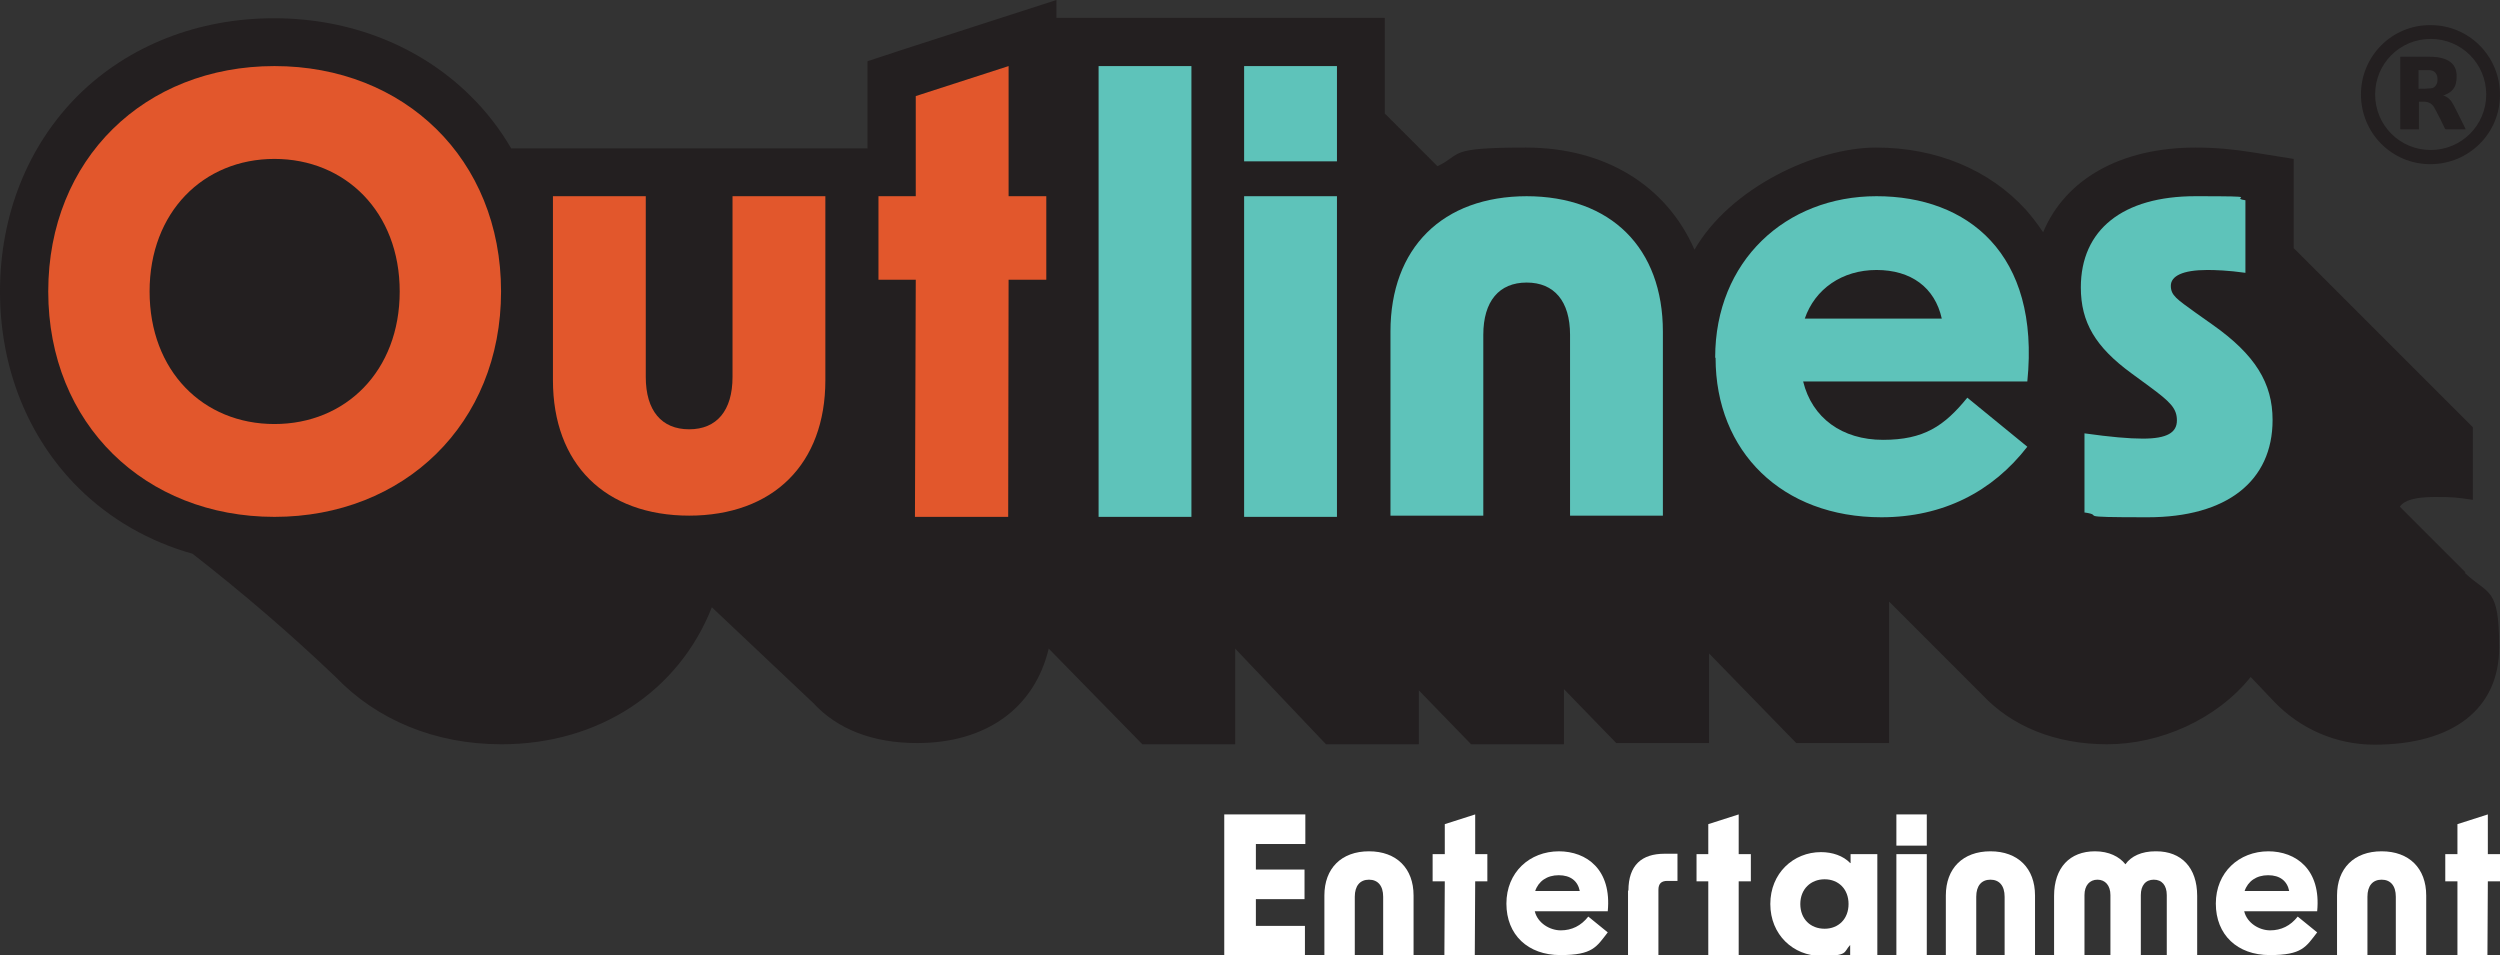
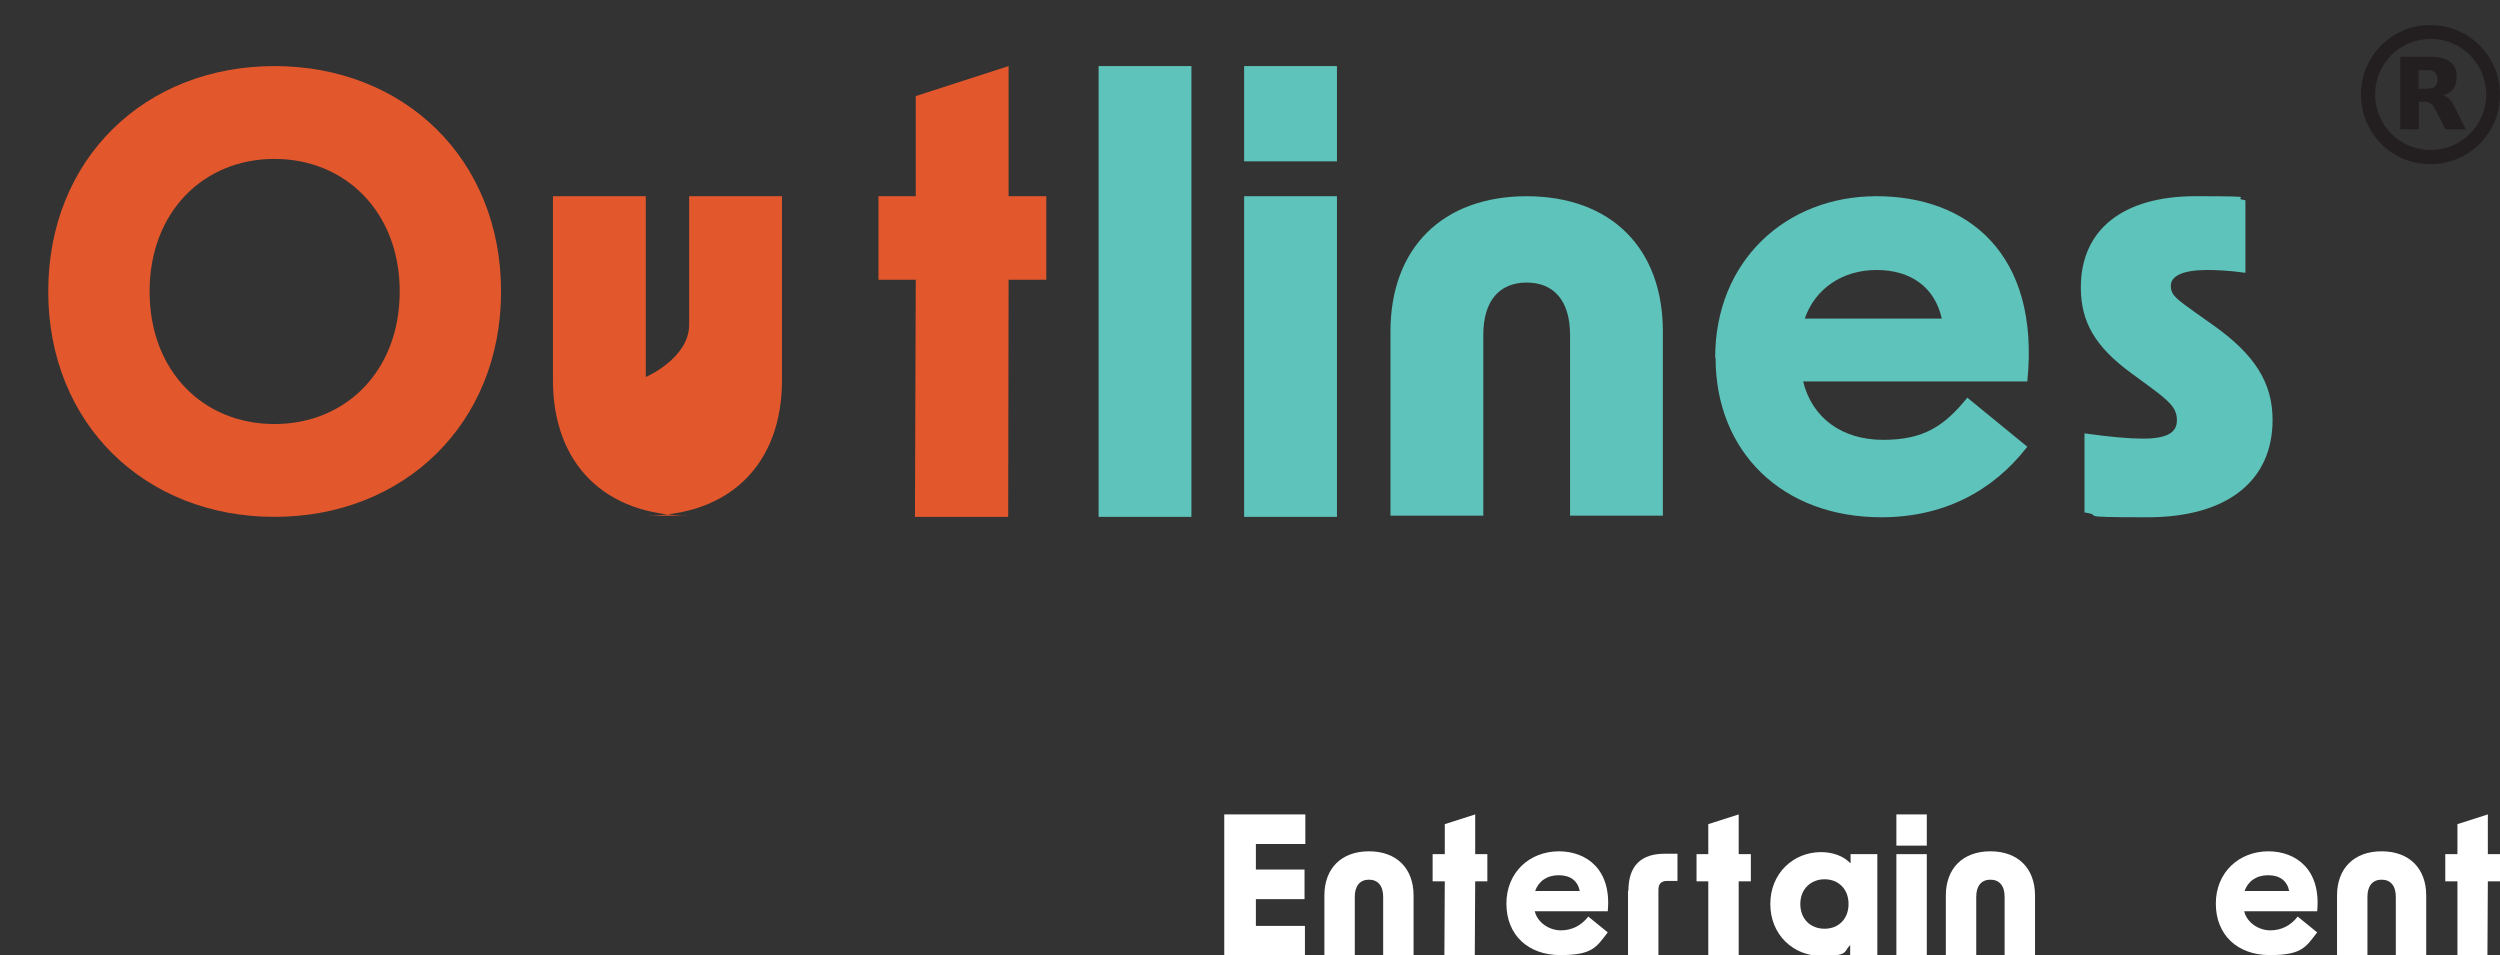
<svg xmlns="http://www.w3.org/2000/svg" id="Layer_1" viewBox="0 0 616.7 235.7">
  <rect x="0" y="0" width="616.7" height="235.7" fill="#333333" stroke="none" />
-   <path d="M608.2,141.2l-16.2-16.2c1-1.6,3.8-2.4,8.6-2.4s5.2,.1,9.4,.7v-17.9l-44.2-44.2v-22l-10-1.6c-4.9-.8-9.5-1.2-14.2-1.2-18.6,0-32.2,7.9-37.6,20.9-1.4-2.1-2.8-3.9-4.2-5.5-9-9.9-22.1-15.4-37-15.4s-36,9.9-44.8,25.2c-6.8-15.6-21.8-25.2-41.6-25.2s-15.5,1.6-21.8,4.6l-13-13V4.4h-81V0l-15.5,5-22.9,7.4-8.2,2.7v21.5H126.1c-2.8-4.8-6.2-9.2-10.2-13.1-12.4-12.2-29.6-19-48.3-19S31.8,11.2,19.4,23.4C6.9,35.8,0,53,0,71.9s6.9,36.1,19.4,48.5c7.8,7.7,17.4,13.2,28.1,16.2,12.3,9.6,24.1,19.7,35.4,30.5,10,10.4,24.3,16.5,40.8,16.5,24.2,0,43.8-13.2,51.9-33.8l25.1,23.7c5.8,6.3,14.5,9.8,25.5,9.8,17.2,0,29-8.7,32.5-23.3l23.1,23.6h22.9v-23.6c0,0,22.4,23.6,22.4,23.6h22.9v-13.3l12.9,13.3h22.9v-13.6l12.9,13.3h22.9v-22.1l21.5,22.1h22.9v-34.9l23,23c7.2,7.7,17.9,12.2,30.8,12.2s26.9-6,35.4-16.6l5.8,6.1c6.4,6.7,15.3,10.6,24.7,10.6,19.5,0,30.8-8.9,30.8-24s-2.6-12.8-8.5-18.4" style="fill:#231f20;" />
  <path d="M11.9,71.9c0-32.7,23.8-55.6,55.8-55.6s55.9,22.9,55.9,55.6-24,55.6-55.9,55.6S11.9,104.6,11.9,71.9m55.8,32.7c17.6,0,30.9-13.1,30.9-32.7s-13.4-32.7-30.9-32.7-30.8,13.1-30.8,32.7,13.2,32.7,30.8,32.7" style="fill:#e2572c;" />
-   <path d="M170.1,127.2c-20.9,0-33.7-12.8-33.7-33.4V48.4h22.9v44.6c0,8.3,3.9,12.9,10.7,12.9s10.7-4.6,10.7-12.9V48.4h22.9v45.4c0,20.6-12.8,33.4-33.7,33.4" style="fill:#e2572c;" />
+   <path d="M170.1,127.2c-20.9,0-33.7-12.8-33.7-33.4V48.4h22.9v44.6s10.7-4.6,10.7-12.9V48.4h22.9v45.4c0,20.6-12.8,33.4-33.7,33.4" style="fill:#e2572c;" />
  <polygon points="225.9 69 216.7 69 216.7 48.4 225.9 48.4 225.9 23.7 248.8 16.3 248.8 48.4 258.1 48.4 258.1 69 248.8 69 248.7 127.5 225.7 127.5 225.9 69" style="fill:#e2572c;" />
  <rect x="271" y="16.3" width="22.9" height="111.2" style="fill:#5ec3ba;" />
  <path d="M306.9,16.3h22.9v23.5h-22.9V16.3Zm0,32.1h22.9V127.5h-22.9V48.4Z" style="fill:#5ec3ba;" />
  <path d="M376.5,48.4c20.9,0,33.7,12.8,33.7,33.4v45.4h-22.9v-44.6c0-8.3-3.9-12.9-10.7-12.9s-10.7,4.6-10.7,12.9v44.6h-22.9v-45.4c0-20.6,12.8-33.4,33.7-33.4" style="fill:#5ec3ba;" />
  <path d="M423.1,88.2c0-23.8,17.4-39.8,39.8-39.8s40.4,14.1,37.2,45.7h-55.3c2.2,9,9.6,14.4,19.7,14.4s15.1-3.4,20.8-10.4l14.8,12.1c-8.6,11.1-20.8,17.4-36,17.4-24.5,0-40.9-16.2-40.9-39.3m55.8-9.7c-1.7-7.7-7.6-12-16.1-12s-15.2,4.7-17.7,12h33.8Z" style="fill:#5ec3ba;" />
  <path d="M514.2,126.4v-19.5c6.4,.9,11,1.3,14.4,1.3,6,0,8.4-1.5,8.4-4.5s-1.7-4.6-6.7-8.3l-4.5-3.3c-8.9-6.5-12.5-12.6-12.5-21.2,0-14.2,10.3-22.5,28.3-22.5s7.8,.3,12.3,1v17.9c-4.2-.6-7.5-.7-9.4-.7-6.1,0-9,1.5-9,3.9s1.5,3.3,6.2,6.7l4.1,2.9c10.5,7.4,14.8,14.4,14.8,23.5,0,15.1-11.3,24-30.8,24s-10-.4-15.7-1.2" style="fill:#5ec3ba;" />
  <path d="M582.4,23.3c0-9.5,7.7-17.2,17.2-17.1,9.5,0,17.1,7.7,17.1,17.2,0,9.5-7.7,17.1-17.2,17.1-9.5,0-17.1-7.7-17.1-17.2m17.2-13.7c-7.6,0-13.7,6.1-13.7,13.7,0,7.6,6.1,13.7,13.7,13.7,7.6,0,13.7-6.1,13.7-13.7,0-7.6-6.1-13.7-13.7-13.7" style="fill:#231f20;" />
  <path d="M596.7,25.1v6.8h-4.6V14h.3c2.3,0,4.6,0,6.9,0,1.3,0,2.6,.1,3.9,.6,1.8,.7,2.7,2,2.8,3.8,0,.9,0,1.7-.3,2.6-.5,1.3-1.5,2-2.8,2.5,0,0-.2,0-.3,0,1.3,.4,2.1,1.3,2.7,2.5,1,1.9,1.9,3.8,2.9,5.8,0,0,0,0,0,.1-.1,0-.2,0-.3,0-1.5,0-2.9,0-4.4,0-.2,0-.3,0-.4-.2-.7-1.5-1.4-2.9-2.2-4.4-.2-.3-.3-.6-.5-.9-.5-.8-1.2-1.2-2.1-1.3-.5,0-1.1,0-1.7,0m0-3.2c1,0,1.9,0,2.9-.1,.8,0,1.4-.5,1.7-1.4,.1-.5,.1-1.1,0-1.6-.2-.7-.6-1.2-1.3-1.4-.2,0-.4-.1-.6-.1-.9,0-1.8,0-2.7,0v4.6Z" style="fill:#231f20;" />
  <polygon points="309.8 221.8 321.8 221.8 321.8 214.5 309.8 214.5 309.8 208.2 322 208.2 322 200.9 302 200.9 302 235.7 321.9 235.7 321.9 228.4 309.8 228.4 309.8 221.8" style="fill:#fff;" />
  <path d="M337.7,210c-6.8,0-11,4.2-11,10.9v14.8h7.5v-14.5c0-2.7,1.3-4.2,3.5-4.2s3.5,1.5,3.5,4.2v14.5h7.5v-14.8c0-6.7-4.2-10.9-11-10.9" style="fill:#fff;" />
  <polygon points="363.9 200.9 356.4 203.3 356.4 210.7 353.4 210.7 353.4 217.4 356.4 217.4 356.3 235.7 363.8 235.7 363.9 217.4 366.9 217.4 366.9 210.7 363.9 210.7 363.9 200.9" style="fill:#fff;" />
  <path d="M384.6,210c-7.3,0-13,5.2-13,12.9s5.3,12.7,13.3,12.7,8.9-2,11.7-5.6l-4.8-3.9c-1.8,2.3-4.1,3.4-6.8,3.4s-5.7-1.8-6.4-4.7h18c1-10.3-5.2-14.8-12.1-14.8m-5.8,9.8c.8-2.4,2.9-3.9,5.8-3.9s4.7,1.4,5.2,3.9h-11Z" style="fill:#fff;" />
  <path d="M401.6,219.7v16h7.5v-16.2c0-1.5,.7-2.2,2.2-2.2h2.5v-6.7h-3.2c-5.6,0-8.9,2.8-8.9,9.1" style="fill:#fff;" />
  <polygon points="428.9 200.9 421.4 203.3 421.4 210.7 418.5 210.7 418.5 217.4 421.4 217.4 421.4 235.7 428.9 235.7 428.9 217.4 431.9 217.4 431.9 210.7 428.9 210.7 428.9 200.9" style="fill:#fff;" />
  <path d="M456.4,212.9c-1.7-1.8-4.4-2.7-7.2-2.7-6.8,0-12.5,5.2-12.5,12.8s5.7,12.8,12.5,12.8,5.5-.9,7.2-2.7v2.7h6.7v-25.1h-6.6v2.2Zm-6.3,16.2c-3.5,0-6-2.4-6-6.1s2.6-6.1,6-6.1,5.9,2.4,5.9,6.1-2.5,6.1-5.9,6.1" style="fill:#fff;" />
  <rect x="467.8" y="200.9" width="7.5" height="7.7" style="fill:#fff;" />
  <rect x="467.8" y="210.7" width="7.5" height="25.1" style="fill:#fff;" />
  <path d="M491,210c-6.8,0-11,4.2-11,10.9v14.8h7.5v-14.5c0-2.7,1.3-4.2,3.5-4.2s3.5,1.5,3.5,4.2v14.5h7.5v-14.8c0-6.7-4.2-10.9-11-10.9" style="fill:#fff;" />
-   <path d="M531.7,210c-3.4,0-6,1.2-7.4,3.2-1.5-1.9-4.1-3.2-7.5-3.2-6.2,0-10.1,4-10.1,11v14.7h7.5v-14.9c0-2.4,1.3-3.8,3.2-3.8s3.2,1.4,3.2,3.8v14.9h7.5v-14.9c0-2.4,1.2-3.8,3.2-3.8s3.2,1.4,3.2,3.8v14.9h7.5v-14.7c0-7-3.9-11-10.1-11" style="fill:#fff;" />
  <path d="M559.6,210c-7.3,0-13,5.2-13,12.9s5.3,12.7,13.3,12.7,8.9-2,11.7-5.6l-4.8-3.9c-1.8,2.3-4.1,3.4-6.8,3.4s-5.7-1.8-6.4-4.7h18c1-10.3-5.2-14.8-12.1-14.8m-5.8,9.8c.8-2.4,2.9-3.9,5.8-3.9s4.7,1.4,5.2,3.9h-11Z" style="fill:#fff;" />
  <path d="M587.5,210c-6.8,0-11,4.2-11,10.9v14.8h7.5v-14.5c0-2.7,1.3-4.2,3.5-4.2s3.5,1.5,3.5,4.2v14.5h7.5v-14.8c0-6.7-4.2-10.9-11-10.9" style="fill:#fff;" />
  <polygon points="613.7 210.7 613.7 200.9 606.2 203.3 606.2 210.7 603.2 210.7 603.2 217.4 606.2 217.4 606.2 235.7 613.6 235.7 613.7 217.4 616.7 217.4 616.7 210.7 613.7 210.7" style="fill:#fff;" />
</svg>